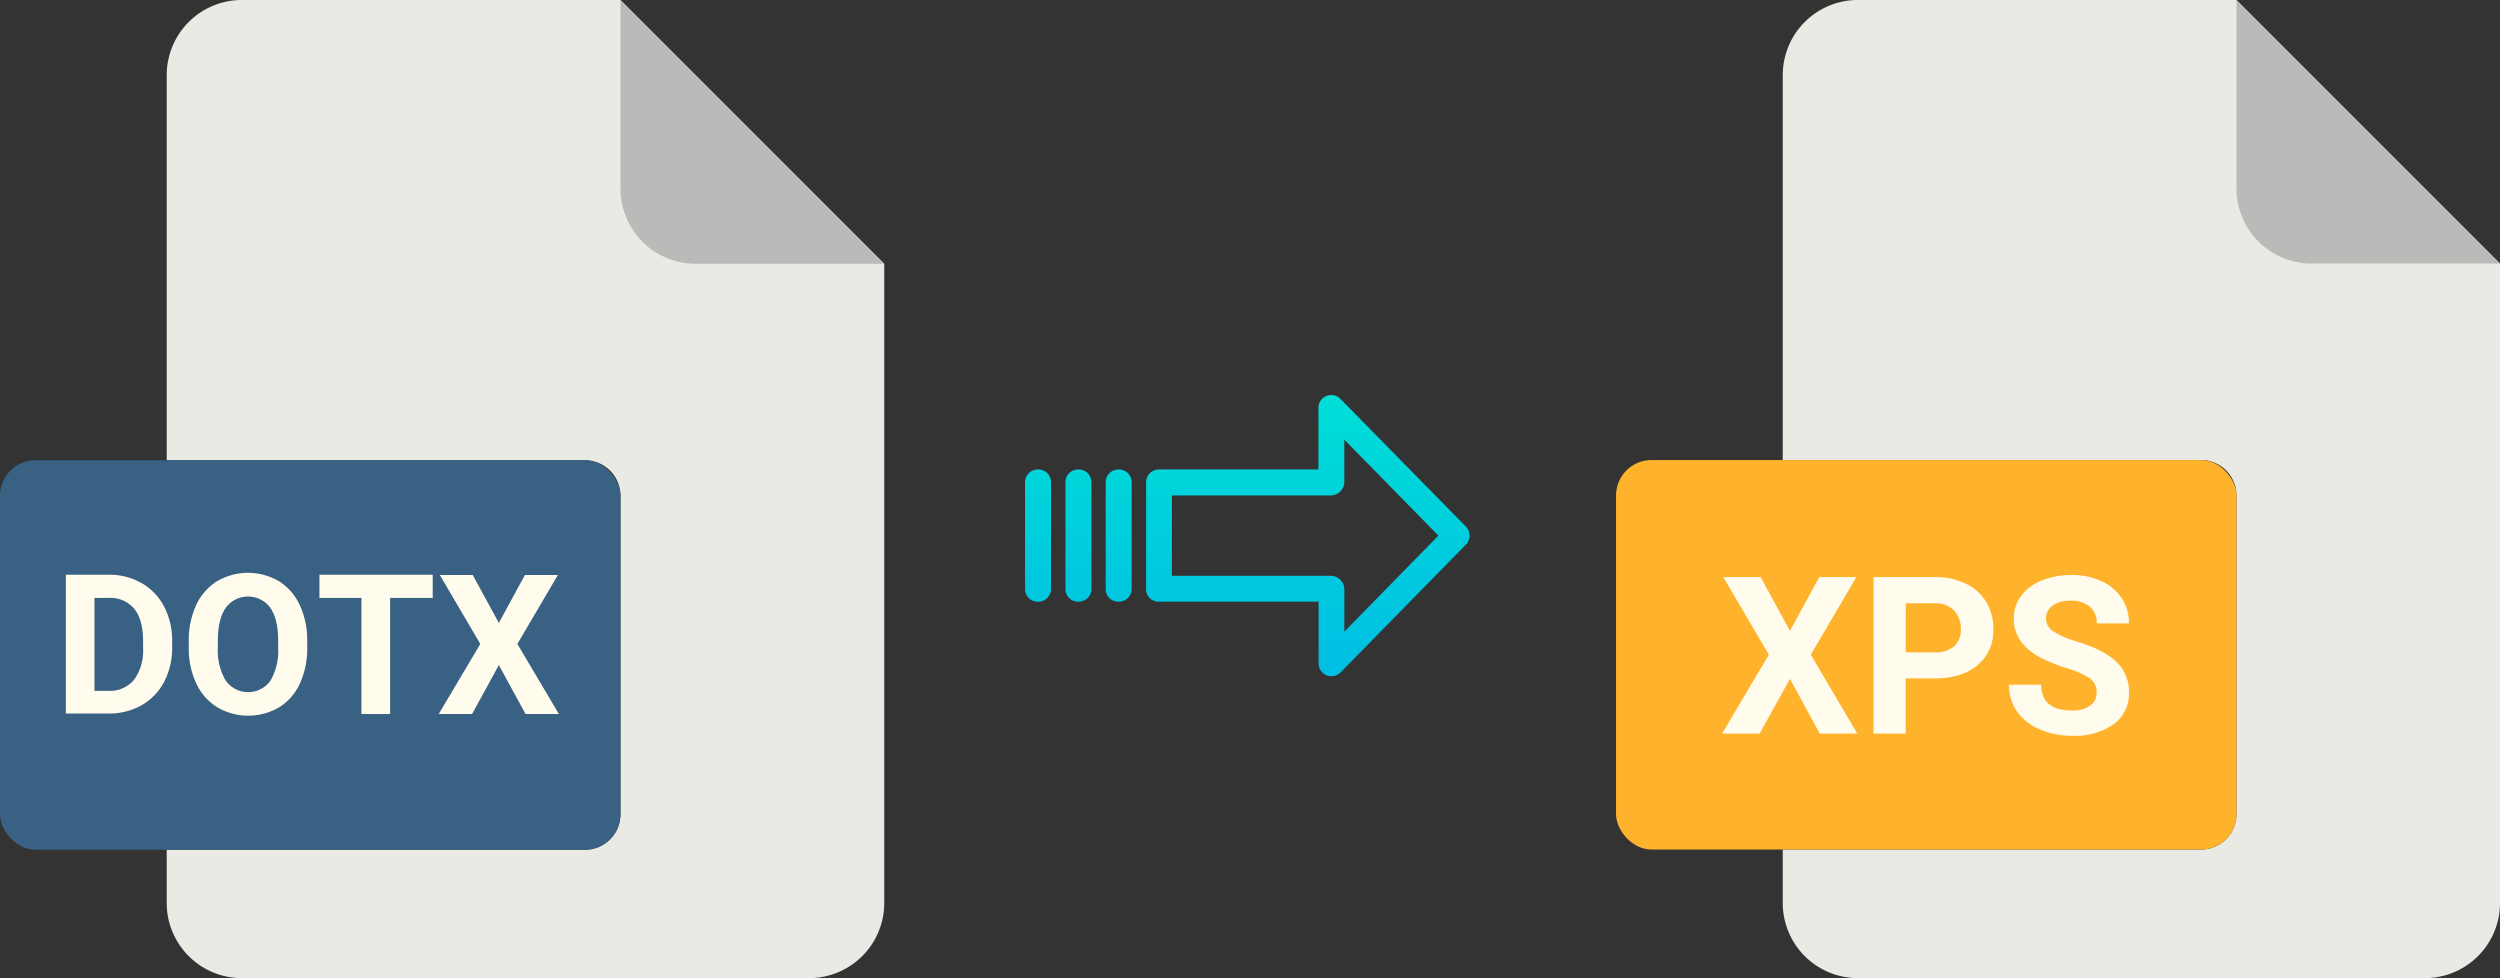
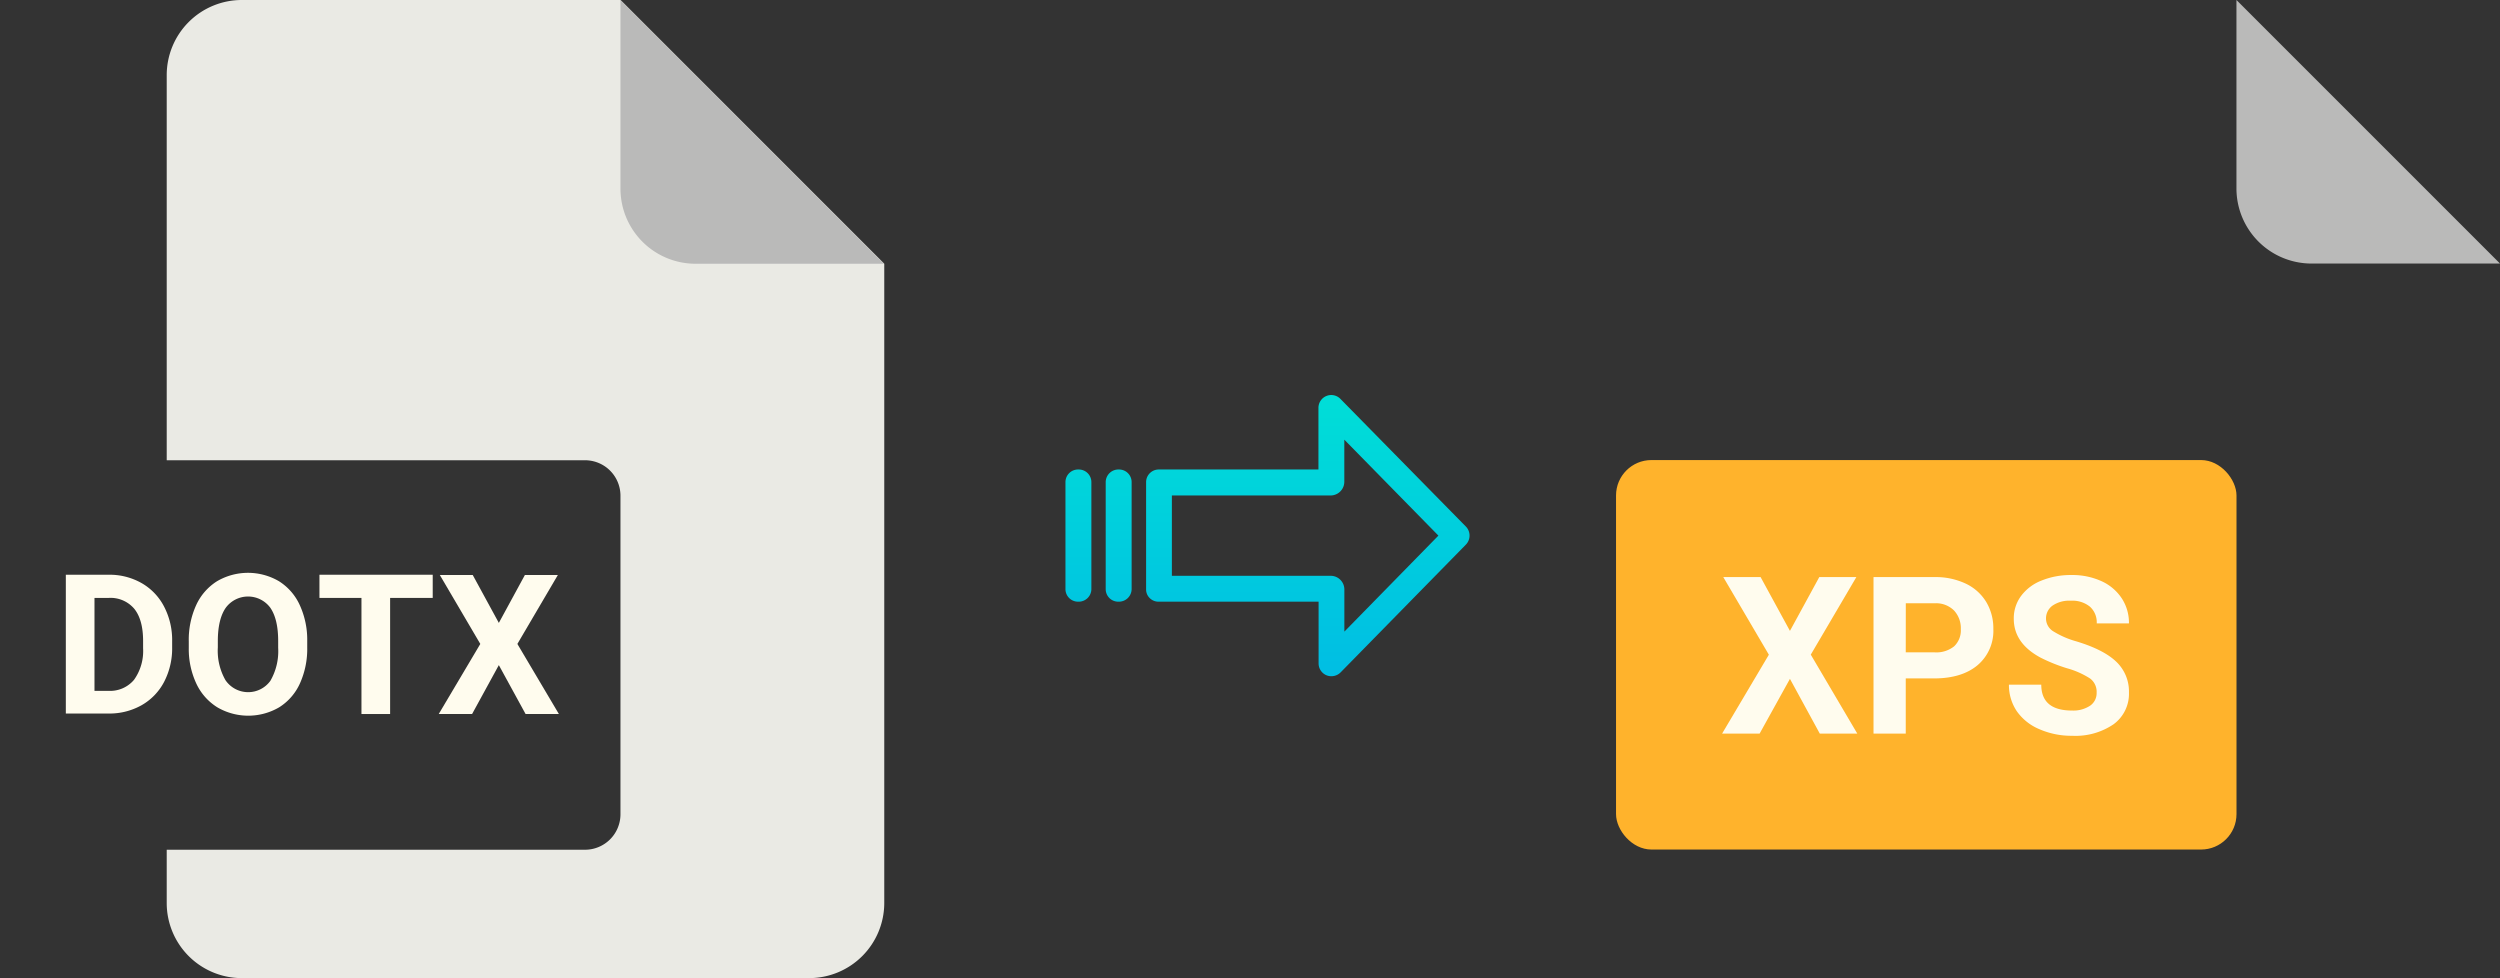
<svg xmlns="http://www.w3.org/2000/svg" xmlns:xlink="http://www.w3.org/1999/xlink" viewBox="0 0 511.19 200.04">
  <rect x="0" y="0" width="511.19" height="200.04" fill="#333333" stroke="none" />
  <defs>
    <style>.cls-1{fill:#eaeae4;}.cls-2{fill:#babab9;}.cls-3{fill:#396183;}.cls-4{fill:#fffcee;}.cls-5{fill:#ffb32c;}.cls-6{fill:url(#linear-gradient);}.cls-7{fill:url(#linear-gradient-2);}.cls-8{fill:url(#linear-gradient-3);}.cls-9{fill:url(#linear-gradient-4);}</style>
    <linearGradient id="linear-gradient" x1="267.38" y1="135.98" x2="267.38" y2="16.78" gradientTransform="matrix(1, 0, 0, -1, 0, 186.67)" gradientUnits="userSpaceOnUse">
      <stop offset="0" stop-color="#00efd1" />
      <stop offset="1" stop-color="#00acea" />
    </linearGradient>
    <linearGradient id="linear-gradient-2" x1="228.73" y1="135.98" x2="228.73" y2="16.78" xlink:href="#linear-gradient" />
    <linearGradient id="linear-gradient-3" x1="220.49" y1="135.98" x2="220.49" y2="16.78" xlink:href="#linear-gradient" />
    <linearGradient id="linear-gradient-4" x1="212.24" y1="135.98" x2="212.24" y2="16.78" xlink:href="#linear-gradient" />
  </defs>
  <title>dotx to xps</title>
  <g id="Layer_2" data-name="Layer 2">
    <g id="Layer_2-2" data-name="Layer 2">
      <path class="cls-1" d="M119.62,173.75H34.09v10.93A15.36,15.36,0,0,0,49.45,200h116a15.37,15.37,0,0,0,15.36-15.36V53.93L126.87,0H49.45A15.36,15.36,0,0,0,34.09,15.4V94.11h85.53a7.25,7.25,0,0,1,7.25,7.24h0v65.16A7.25,7.25,0,0,1,119.62,173.75Z" />
      <path class="cls-2" d="M180.76,53.93,126.87,0V38.57a15.36,15.36,0,0,0,15.36,15.36h38.53Z" />
-       <rect class="cls-3" y="94.11" width="126.87" height="79.64" rx="7.24" />
      <path class="cls-4" d="M22.21,117.52a13.25,13.25,0,0,1,6.71,1.69,11.75,11.75,0,0,1,4.62,4.8,14.8,14.8,0,0,1,1.66,7.08v1.31a14.84,14.84,0,0,1-1.63,7,11.73,11.73,0,0,1-4.6,4.79,13.38,13.38,0,0,1-6.7,1.71H13.46V117.52Zm-2.89,4.74v19h2.83A6.37,6.37,0,0,0,27.41,139a10.12,10.12,0,0,0,1.85-6.42v-1.51q0-4.33-1.79-6.57a6.35,6.35,0,0,0-5.26-2.24Z" />
      <path class="cls-4" d="M38.6,131.13a17.05,17.05,0,0,1,1.51-7.39,11.29,11.29,0,0,1,4.28-4.9,12.53,12.53,0,0,1,12.64,0,11.27,11.27,0,0,1,4.27,4.9,17,17,0,0,1,1.52,7.37v1.27a17.15,17.15,0,0,1-1.49,7.36,11.18,11.18,0,0,1-4.25,4.89,12.53,12.53,0,0,1-12.64,0,11.39,11.39,0,0,1-4.3-4.86,16.69,16.69,0,0,1-1.54-7.25Zm7.54,8a5.61,5.61,0,0,0,9.14.09,12.1,12.1,0,0,0,1.6-6.75v-1.39c0-3-.54-5.25-1.6-6.8a5.66,5.66,0,0,0-9.12,0q-1.6,2.3-1.62,6.72v1.39A12.11,12.11,0,0,0,46.14,139.14Z" />
      <path class="cls-4" d="M65.32,122.26v-4.74H88.48v4.74H79.77V146H73.91V122.26Z" />
      <path class="cls-4" d="M89.71,146l8.5-14.33-8.28-14.1h6.73l5.34,9.8,5.33-9.8h6.74l-8.28,14.1L114.28,146h-6.81L102,136l-5.47,10Z" />
    </g>
    <g id="Layer_13" data-name="Layer 13">
-       <path class="cls-1" d="M450.06,173.71H364.53v10.93A15.36,15.36,0,0,0,379.89,200H495.83a15.36,15.36,0,0,0,15.36-15.36V53.89L457.3,0H379.89a15.36,15.36,0,0,0-15.36,15.36V94.07h85.53a7.24,7.24,0,0,1,7.24,7.24h0v65.16A7.24,7.24,0,0,1,450.06,173.71Z" />
      <path class="cls-2" d="M511.19,53.89,457.3,0V38.53a15.36,15.36,0,0,0,15.36,15.36h38.53Z" />
      <rect class="cls-5" x="330.44" y="94.07" width="126.87" height="79.64" rx="7.24" />
      <path class="cls-4" d="M352.13,150l9.56-16.13L352.37,118H360l6,11,6-11h7.58l-9.32,15.86L379.77,150H372.1L366,138.81,359.8,150Z" />
      <path class="cls-4" d="M383.09,150V118h12.48a14.42,14.42,0,0,1,6.34,1.32,9.78,9.78,0,0,1,4.21,3.74,10.46,10.46,0,0,1,1.47,5.53,9.19,9.19,0,0,1-3.22,7.42c-2.14,1.8-5.11,2.71-8.91,2.71h-5.78V150Zm6.59-16.61h5.89a5.81,5.81,0,0,0,4-1.23,4.49,4.49,0,0,0,1.37-3.52,5.3,5.3,0,0,0-1.38-3.8,5.2,5.2,0,0,0-3.82-1.49h-6.05Z" />
      <path class="cls-4" d="M410.78,140h6.61q0,5.3,6.33,5.29a6.21,6.21,0,0,0,3.67-1,3.12,3.12,0,0,0,1.32-2.67,3.38,3.38,0,0,0-1.32-2.87,17.17,17.17,0,0,0-4.75-2.11,33.94,33.94,0,0,1-5.43-2.19q-5.44-2.94-5.44-7.93a7.66,7.66,0,0,1,1.46-4.62,9.47,9.47,0,0,1,4.19-3.18,15.84,15.84,0,0,1,6.14-1.14,14.31,14.31,0,0,1,6.11,1.24,9.75,9.75,0,0,1,4.17,3.51,9.13,9.13,0,0,1,1.48,5.14h-6.59a4.29,4.29,0,0,0-1.39-3.42,5.69,5.69,0,0,0-3.88-1.22,6.07,6.07,0,0,0-3.76,1,3.21,3.21,0,0,0-1.34,2.69,3.08,3.08,0,0,0,1.57,2.62,18.11,18.11,0,0,0,4.62,2q5.63,1.7,8.2,4.19a8.37,8.37,0,0,1,2.57,6.24,7.72,7.72,0,0,1-3.14,6.52,13.81,13.81,0,0,1-8.46,2.36A16.33,16.33,0,0,1,417,149.1a10.63,10.63,0,0,1-4.63-3.7A9.52,9.52,0,0,1,410.78,140Z" />
    </g>
    <g id="Layer_3" data-name="Layer 3">
      <path class="cls-6" d="M274.08,81.56a2.62,2.62,0,0,0-4.49,1.85V96H237a2.59,2.59,0,0,0-2.65,2.54v22a2.43,2.43,0,0,0,.78,1.79,2.54,2.54,0,0,0,1.87.7h32.62v12.59a2.63,2.63,0,0,0,1.62,2.46,2.6,2.6,0,0,0,1,.19,2.64,2.64,0,0,0,1.89-.79l25.6-26.11a2.65,2.65,0,0,0,0-3.71Zm.81,47.59v-8.63a2.8,2.8,0,0,0-2.7-2.78H239.62V101.31h32.56a2.81,2.81,0,0,0,2.7-2.78V89.9l19.24,19.62Z" />
      <path class="cls-7" d="M228.74,96h0a2.6,2.6,0,0,0-2.65,2.54v21.93a2.56,2.56,0,0,0,2.58,2.56h.07a2.6,2.6,0,0,0,2.65-2.54V98.57A2.57,2.57,0,0,0,228.81,96Z" />
      <path class="cls-8" d="M220.5,96h0a2.58,2.58,0,0,0-2.64,2.54v21.93a2.57,2.57,0,0,0,2.58,2.56h.07a2.59,2.59,0,0,0,2.65-2.54v0l0-21.89A2.58,2.58,0,0,0,220.56,96Z" />
-       <path class="cls-9" d="M212.25,96h0a2.6,2.6,0,0,0-2.65,2.54v21.93a2.56,2.56,0,0,0,2.58,2.56h.07a2.6,2.6,0,0,0,2.65-2.54V98.57A2.57,2.57,0,0,0,212.32,96Z" />
    </g>
  </g>
</svg>